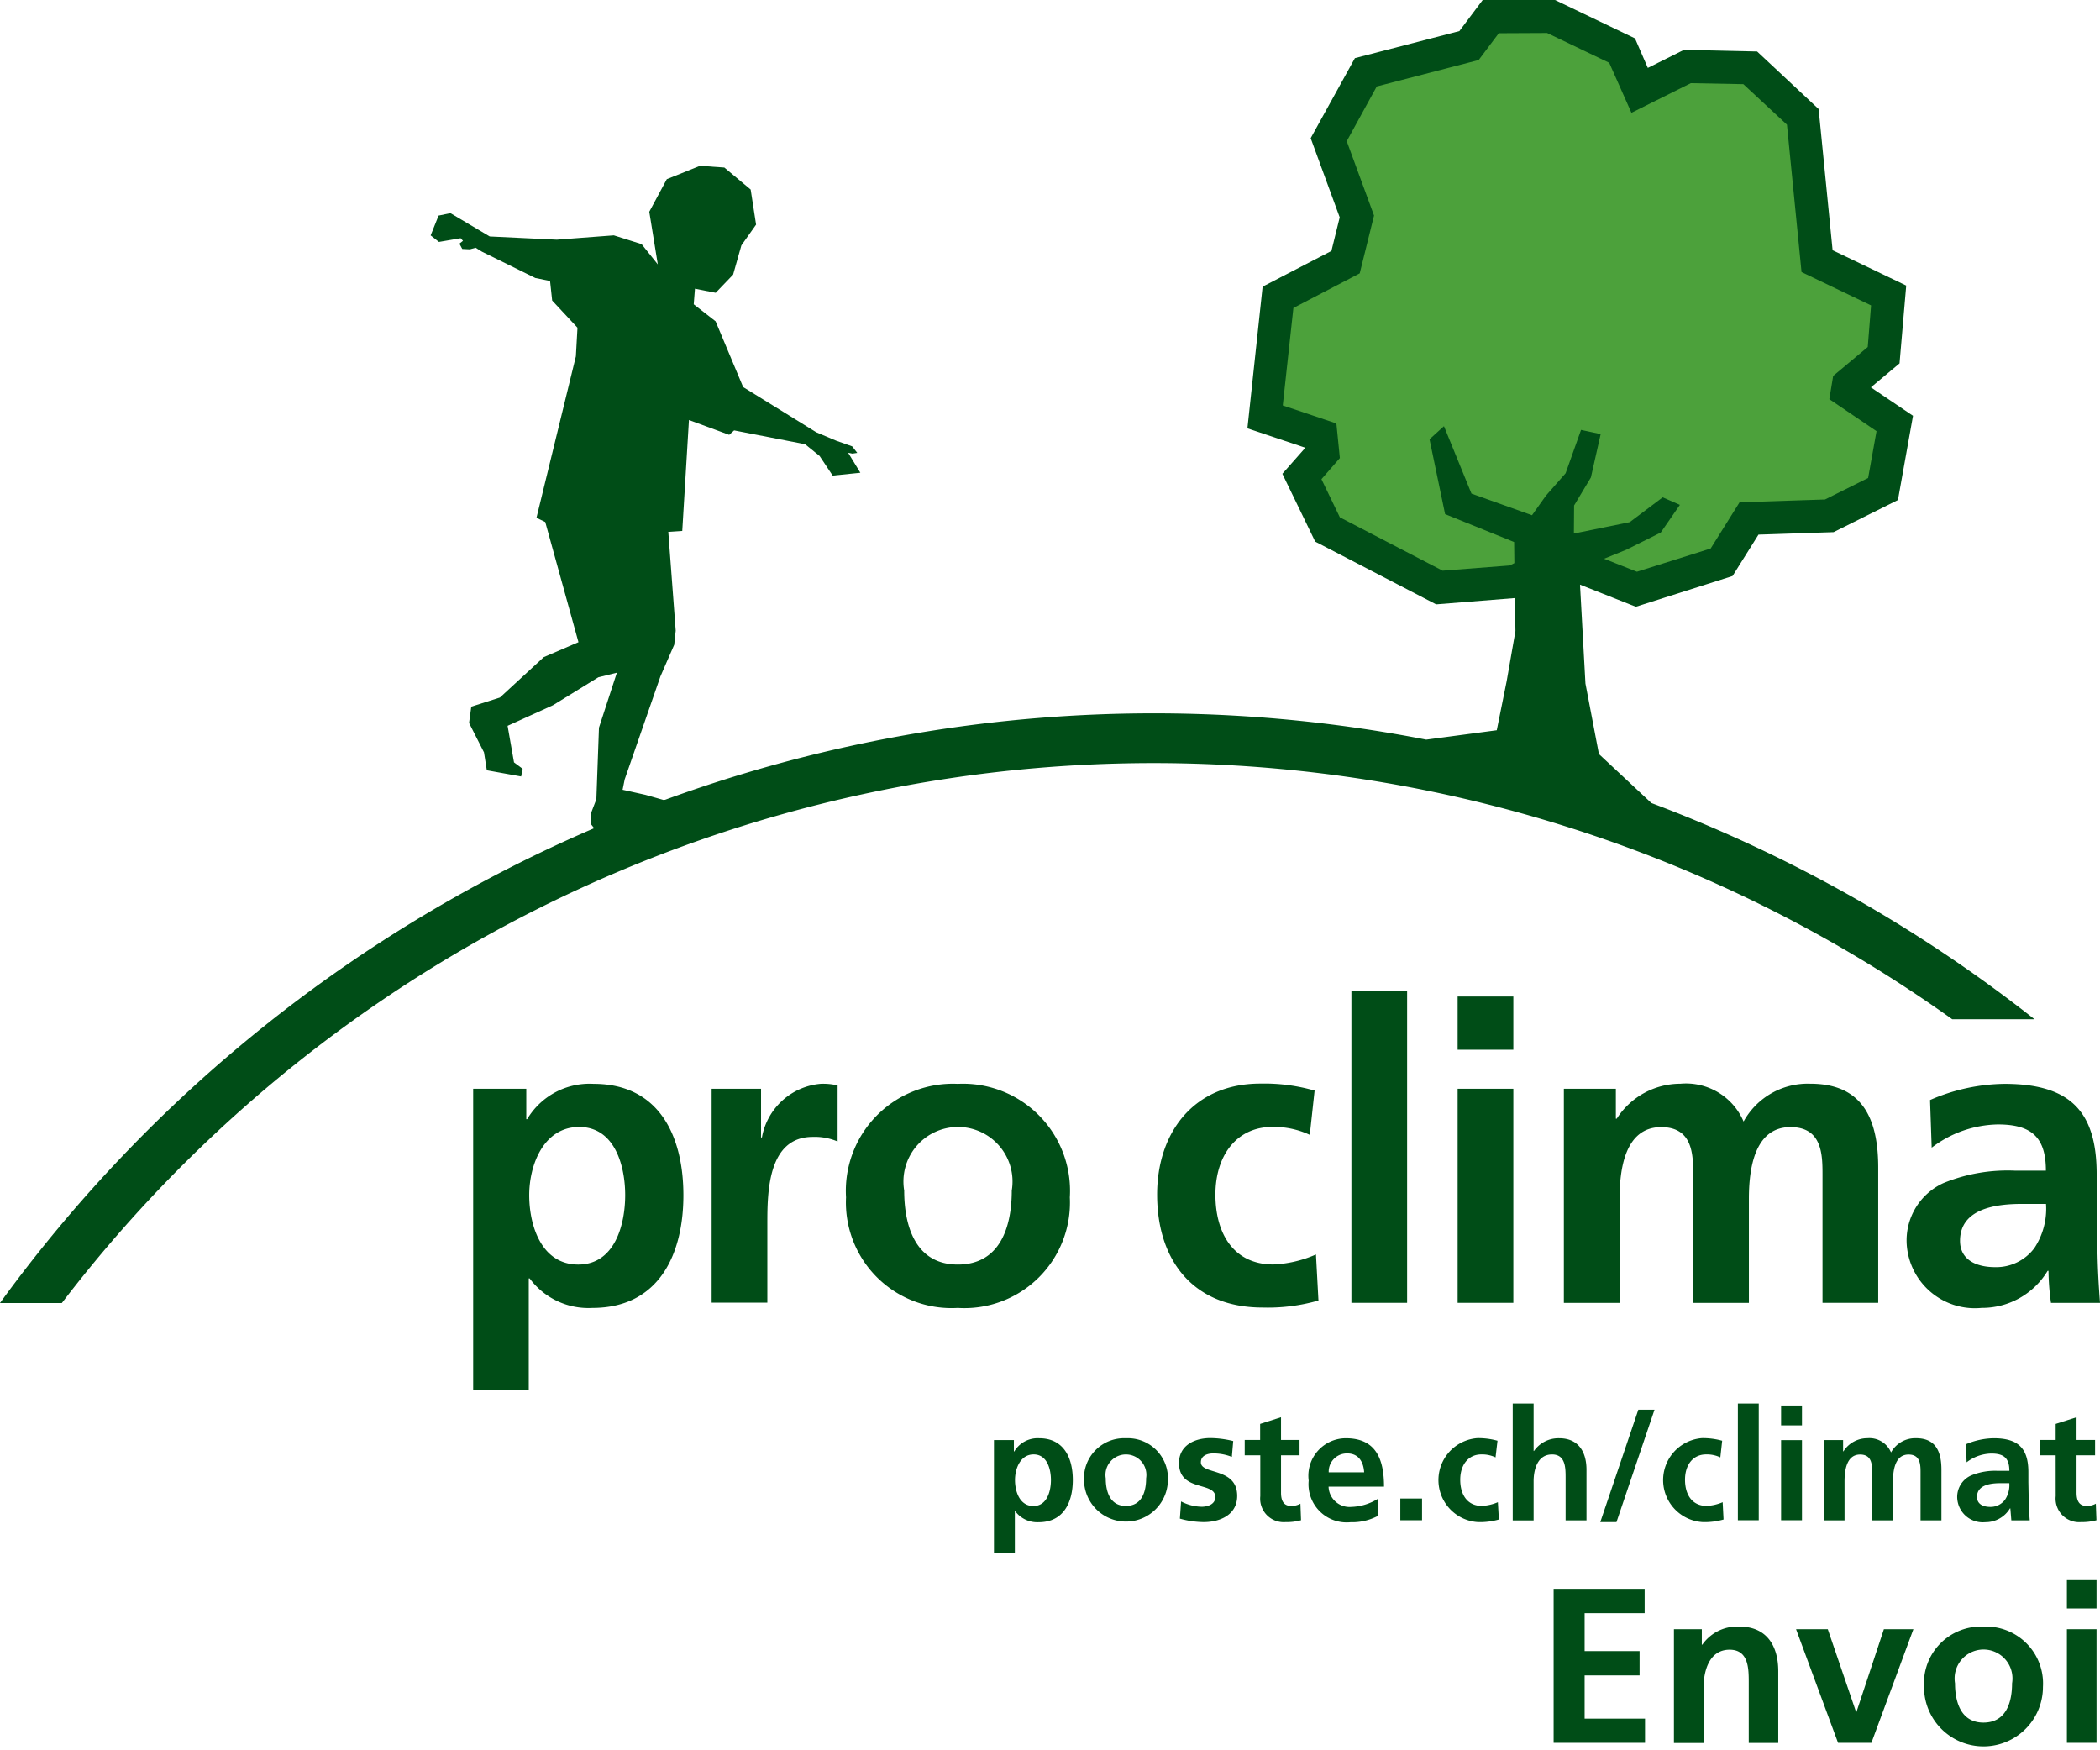
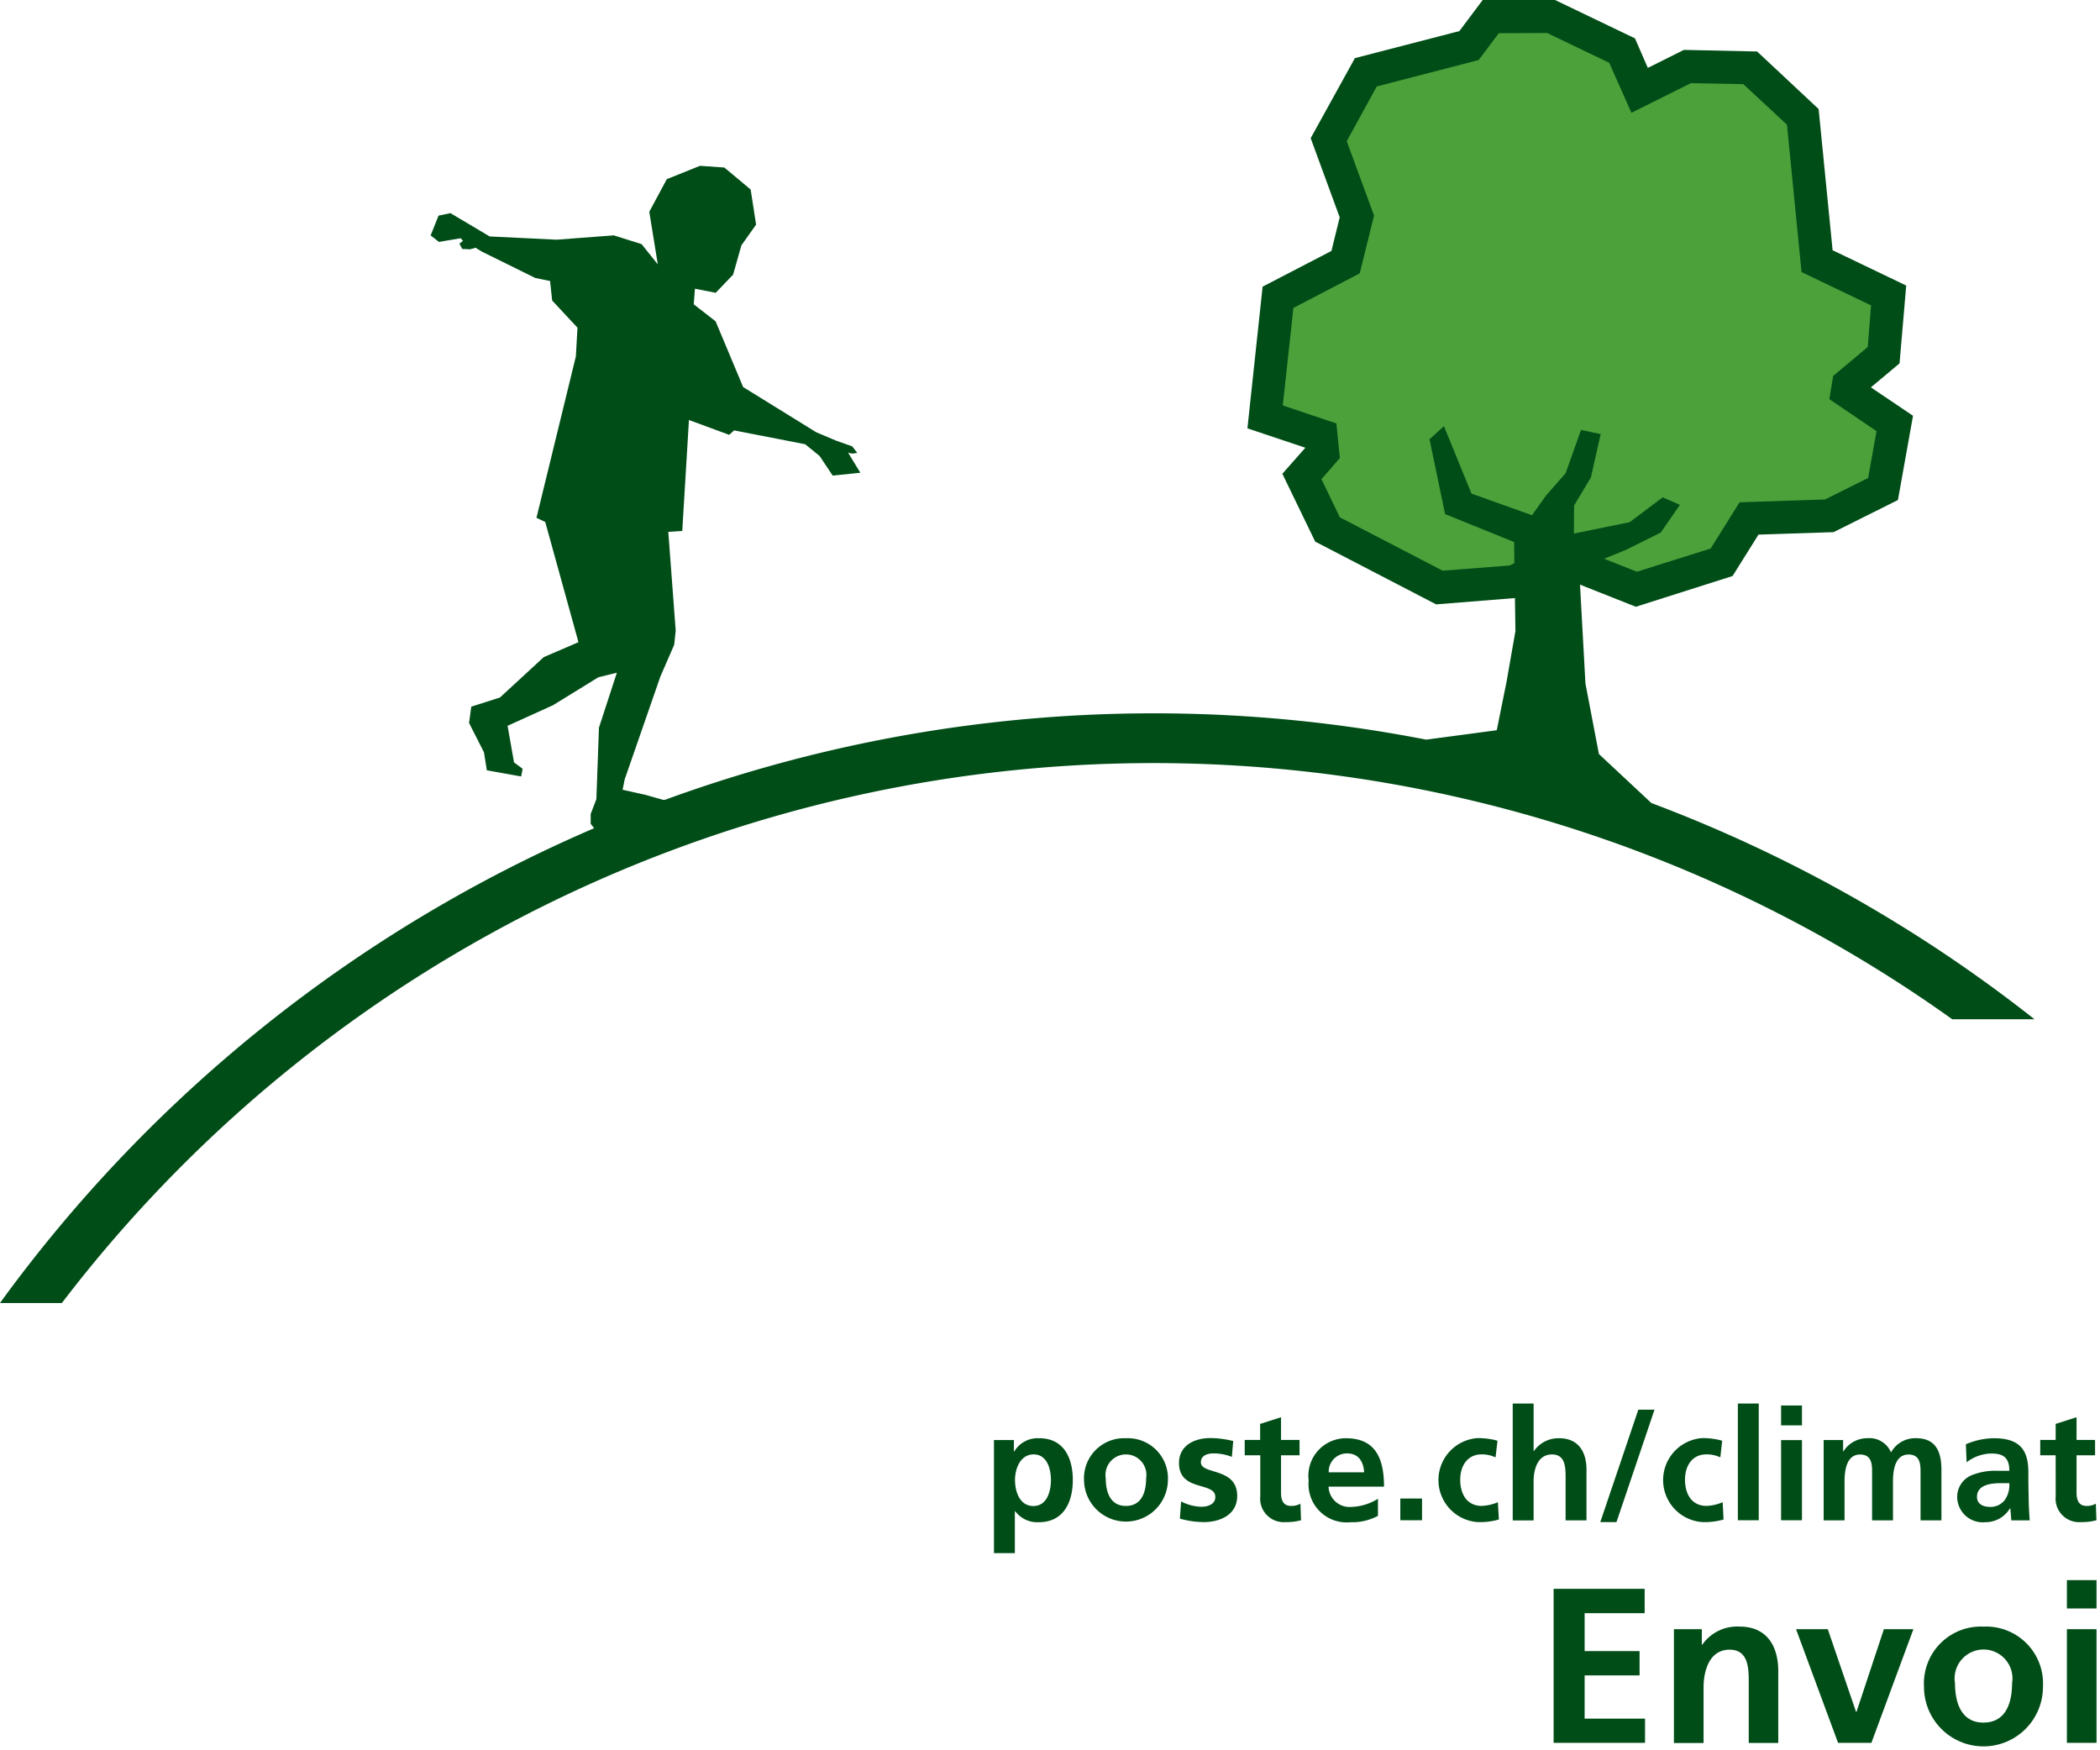
<svg xmlns="http://www.w3.org/2000/svg" width="72" height="60" viewBox="0 0 72 60">
  <defs>
    <style>.cls-1{fill:#004d17;}.cls-2{fill:#4ca13b;}.cls-3{fill:none;}</style>
  </defs>
  <title>proclima-Versand-cmyk-fr_new111</title>
  <g id="fr_Versand">
    <path class="cls-1" d="M53.271 54.465h3.117v.834h-2.058v1.3h1.884v.834h-1.884v1.482h2.071v.83h-3.134v-5.281zM57.387 55.849h.961v.529h.017a1.458 1.458 0 0 1 1.279-.618c.923 0 1.325.652 1.325 1.529v2.46h-1.012v-2.079c0-.479-.008-1.118-.656-1.118-.733 0-.893.796-.893 1.292v1.906h-1.016v-3.9zM61.579 55.849h1.088l.97 2.837h.013l.94-2.837h1.012l-1.44 3.896h-1.143zM68.003 55.761a1.951 1.951 0 0 1 2.041 2.066 2.039 2.039 0 0 1-4.078 0 1.95 1.95 0 0 1 2.037-2.066zm0 3.29c.779 0 .982-.694.982-1.347a.992.992 0 1 0-1.956 0c0 .644.203 1.347.974 1.347zM70.865 54.168h1.016v.97h-1.016zm0 1.681h1.016v3.896h-1.016z" />
  </g>
  <g id="pro_clima">
    <path class="cls-2" d="M51.119.563l-.745.995-3.54.919-1.275 2.308.97 2.634-.39 1.567-2.316 1.203-.44 4.103 1.918.644.059.576-.72.822.881 1.817 3.837 1.99 2.579-.203 1.563-.771 2.613 1.033 2.926-.927.936-1.499 2.752-.093 1.842-.919.402-2.244-1.622-1.097.038-.233 1.203-1.012.174-2.045-2.456-1.181-.487-4.946-1.795-1.681-2.151-.047-1.639.817-.601-1.359-2.439-1.169h-2.075z" />
-     <path class="cls-1" d="M16.223 37.323h1.821v1.042h.03a2.491 2.491 0 0 1 2.278-1.211c2.253 0 3.079 1.795 3.079 3.82 0 2.007-.826 3.862-3.121 3.862a2.504 2.504 0 0 1-2.151-1.012h-.03v3.832h-1.906zm1.922 3.646c0 1.042.415 2.38 1.681 2.38 1.253 0 1.609-1.368 1.609-2.38 0-.982-.343-2.337-1.579-2.337-1.228.004-1.711 1.313-1.711 2.337zM24.399 37.323h1.694v1.668h.03a2.244 2.244 0 0 1 2.011-1.838 2.151 2.151 0 0 1 .584.055v1.922a1.987 1.987 0 0 0-.855-.157c-1.554 0-1.554 1.939-1.554 2.99v2.693h-1.91zM32.839 37.154a3.671 3.671 0 0 1 3.841 3.892 3.619 3.619 0 0 1-3.841 3.79 3.622 3.622 0 0 1-3.832-3.79 3.672 3.672 0 0 1 3.832-3.892zm0 6.195c1.465 0 1.85-1.313 1.85-2.536a1.87 1.87 0 1 0-3.688 0c0 1.215.385 2.536 1.838 2.536zM44.907 38.903a2.881 2.881 0 0 0-1.296-.271c-1.181 0-1.939.94-1.939 2.321 0 1.351.639 2.393 1.982 2.393a4.011 4.011 0 0 0 1.465-.343l.085 1.579a6.276 6.276 0 0 1-1.91.241c-2.409 0-3.621-1.639-3.621-3.875 0-2.122 1.253-3.807 3.549-3.803a6.209 6.209 0 0 1 1.85.241zM46.334 33.974h1.91v10.688h-1.91zM49.976 34.16h1.91v1.825h-1.91zm0 3.163h1.91v7.338h-1.91zM53.622 37.323h1.779v1.025h.03a2.593 2.593 0 0 1 2.181-1.198 2.148 2.148 0 0 1 2.168 1.296 2.512 2.512 0 0 1 2.295-1.296c1.808 0 2.321 1.241 2.321 2.879v4.633h-1.91v-4.374c0-.686 0-1.651-1.097-1.651-1.27 0-1.427 1.508-1.427 2.465v3.561h-1.91v-4.374c0-.686 0-1.651-1.097-1.651-1.27 0-1.427 1.508-1.427 2.465v3.561h-1.91v-7.339zM66.173 37.709a6.556 6.556 0 0 1 2.549-.555c2.236 0 3.163.927 3.163 3.091v.94c0 .741.013 1.296.03 1.838.013.555.042 1.067.085 1.639h-1.681a8.478 8.478 0 0 1-.085-1.097h-.03a2.621 2.621 0 0 1-2.265 1.27 2.342 2.342 0 0 1-2.566-2.181 2.16 2.16 0 0 1 1.253-2.096 5.817 5.817 0 0 1 2.465-.428h1.054c0-1.181-.529-1.584-1.651-1.584a3.843 3.843 0 0 0-2.265.796zm2.236 5.729a1.632 1.632 0 0 0 1.342-.656 2.437 2.437 0 0 0 .398-1.512h-.826c-.855 0-2.122.144-2.122 1.266 0 .631.525.902 1.207.902z" />
-     <path class="cls-3" d="M57.018 17.053l.589.254-.661.948-1.181.589-.762.309 1.13.44 2.524-.792.991-1.588 2.93-.097 1.478-.737.288-1.605-1.622-1.092.136-.796 1.181-.995.114-1.427-2.384-1.144-.495-5.052-1.495-1.384-1.795-.034-2.037 1.016-.762-1.715-2.13-1.025-1.656.009-.69.923-3.494.906-1.029 1.876.936 2.549-.495 1.982-2.274 1.186-.36 3.341 1.837.614.119 1.185-.635.725.631 1.312 3.523 1.83 2.299-.178.157-.081-.008-.72-2.363-.957-.538-2.561.495-.454.949 2.312 2.071.742.482-.674.669-.766.53-1.487.669.144-.335 1.487-.576.957.005.961 1.909-.39 1.135-.846z" />
    <path class="cls-1" d="M56.624 27.533l-1.804-1.685-.462-2.418-.186-3.388 1.914.758 3.316-1.054.889-1.419 2.575-.085 2.206-1.101.517-2.888-1.444-.974.982-.822.229-2.668-2.524-1.211-.479-4.84-2.109-1.973-2.511-.055-1.236.618-.44-1.012-2.744-1.317h-2.477l-.8 1.067-3.582.927-1.516 2.744.995 2.714-.284 1.152-2.359 1.224-.521 4.857 1.986.665-.788.893 1.126 2.325 4.146 2.151 2.702-.216.017 1.131-.301 1.719-.339 1.681-2.418.322a48.836 48.836 0 0 0-26.098 2.062l-.059.004-.614-.174-.783-.174.072-.356 1.224-3.527.474-1.088.051-.483-.254-3.388.479-.03.229-3.803 1.38.508.169-.152 2.435.474.495.402.449.673.949-.097-.419-.686.148.03.165-.025-.174-.224-.55-.195-.682-.288-2.507-1.55-.944-2.253-.75-.584.042-.534.711.14.597-.622.284-1.004.504-.711-.186-1.203-.902-.754-.834-.059-1.139.457-.601 1.118.292 1.804-.555-.694-.953-.301-1.956.148-2.299-.11-1.347-.8-.407.085-.271.678.284.224.745-.127.08.089-.123.097.097.182.263.013.195-.055.22.136 1.829.902.504.102.072.669.868.932-.055.982-1.351 5.535.301.144 1.139 4.12-1.19.512-1.503 1.385-.982.313-.076.559.512 1.008.097.614 1.177.212.051-.263-.296-.22-.22-1.253 1.558-.707 1.554-.957.635-.157-.614 1.884-.089 2.452-.195.508v.335l.119.152a49.154 49.154 0 0 0-20.372 16.277h2.122a47.094 47.094 0 0 1 64.814-9.727h2.82a49.046 49.046 0 0 0-13.131-7.411zm-2.655-10.205l.576-.961.335-1.486-.673-.144-.529 1.486-.673.766-.479.673-2.075-.741-.944-2.312-.495.449.534 2.566 2.367.957.008.724-.161.08-2.299.178-3.523-1.829-.631-1.308.631-.724-.119-1.186-1.838-.618.364-3.341 2.274-1.186.491-1.982-.936-2.549 1.029-1.876 3.494-.906.69-.919 1.656-.008 2.13 1.021.762 1.715 2.037-1.016 1.8.034 1.495 1.389.5 5.052 2.384 1.143-.114 1.427-1.186.991-.131.796 1.618 1.097-.288 1.605-1.478.737-2.93.097-.991 1.584-2.528.796-1.126-.445.762-.309 1.181-.589.656-.949-.589-.258-1.131.851-1.914.39zM34.08 49.366h.682v.39h.013a.933.933 0 0 1 .855-.453c.843 0 1.152.673 1.152 1.431 0 .754-.309 1.448-1.169 1.448a.942.942 0 0 1-.805-.377h-.013v1.436h-.716v-3.875zm.72 1.368c0 .39.157.893.631.893.47 0 .601-.512.601-.893 0-.368-.127-.877-.593-.877-.457 0-.639.491-.639.877zM38.602 49.303a1.376 1.376 0 0 1 1.44 1.457 1.438 1.438 0 0 1-2.875 0 1.375 1.375 0 0 1 1.436-1.457zm0 2.321c.55 0 .694-.491.694-.949a.702.702 0 1 0-1.385 0c0 .453.144.949.69.949zM42.235 49.942a1.719 1.719 0 0 0-.639-.119c-.191 0-.423.068-.423.305 0 .436 1.245.161 1.245 1.152 0 .639-.572.898-1.152.898a3.119 3.119 0 0 1-.813-.119l.042-.589a1.592 1.592 0 0 0 .703.182c.182 0 .47-.068.47-.335 0-.538-1.245-.169-1.245-1.165 0-.593.517-.855 1.08-.855a3.384 3.384 0 0 1 .779.102zM43.205 49.887h-.529v-.525h.529v-.55l.716-.229v.779h.635v.525h-.635v1.283c0 .233.064.453.339.453a.619.619 0 0 0 .326-.076l.021.567a1.886 1.886 0 0 1-.529.064.807.807 0 0 1-.868-.889v-1.402zM47.249 51.962a1.888 1.888 0 0 1-.944.22 1.308 1.308 0 0 1-1.436-1.427 1.287 1.287 0 0 1 1.275-1.452c1.021 0 1.308.699 1.308 1.66h-1.901a.719.719 0 0 0 .783.694 1.816 1.816 0 0 0 .91-.279v.584zm-.478-1.491c-.021-.347-.182-.648-.58-.648a.624.624 0 0 0-.635.648zM48.011 51.369h.745v.745h-.745zM51.276 49.959a1.07 1.07 0 0 0-.487-.102c-.44 0-.724.351-.724.868 0 .508.241.898.741.898a1.574 1.574 0 0 0 .55-.127l.034.593a2.359 2.359 0 0 1-.716.089 1.443 1.443 0 0 1-.025-2.879 2.473 2.473 0 0 1 .694.089zM51.865 48.113h.716v1.626h.013a1.023 1.023 0 0 1 .864-.436c.652 0 .936.457.936 1.08v1.736h-.716v-1.469c0-.335-.004-.792-.466-.792-.517 0-.631.559-.631.915v1.347h-.716zM56.171 48.325h.555l-1.304 3.853h-.555zM58.983 49.959a1.07 1.07 0 0 0-.487-.102c-.445 0-.724.351-.724.868 0 .508.241.898.741.898a1.574 1.574 0 0 0 .55-.127l.03.593a2.359 2.359 0 0 1-.716.089 1.443 1.443 0 0 1-.025-2.879 2.473 2.473 0 0 1 .694.089zM59.584 48.113h.716v4.002h-.716zM61.066 48.181h.716v.682h-.716zm0 1.186h.716v2.748h-.716zM62.523 49.366h.669v.385h.013a.965.965 0 0 1 .817-.449.804.804 0 0 1 .813.487.947.947 0 0 1 .86-.487c.678 0 .868.466.868 1.08v1.736h-.716v-1.639c0-.258 0-.618-.411-.618-.474 0-.534.567-.534.923v1.334h-.716v-1.639c0-.258 0-.618-.411-.618-.474 0-.534.567-.534.923v1.334h-.716v-2.752zM67.401 49.51a2.492 2.492 0 0 1 .957-.207c.838 0 1.186.347 1.186 1.16v.351l.013.69c.004.207.017.402.034.614h-.631l-.034-.411h-.013a.976.976 0 0 1-.847.474.876.876 0 0 1-.961-.817.806.806 0 0 1 .47-.783 2.138 2.138 0 0 1 .923-.161h.394c0-.445-.199-.593-.618-.593a1.422 1.422 0 0 0-.847.301zm.838 2.147a.616.616 0 0 0 .504-.246.907.907 0 0 0 .148-.567h-.313c-.322 0-.796.055-.796.474.004.237.199.339.457.339zM70.48 49.887h-.529v-.525h.529v-.55l.716-.229v.779h.635v.525h-.635v1.283c0 .233.064.453.335.453a.619.619 0 0 0 .326-.076l.021.567a1.886 1.886 0 0 1-.529.064.807.807 0 0 1-.868-.889z" />
  </g>
</svg>